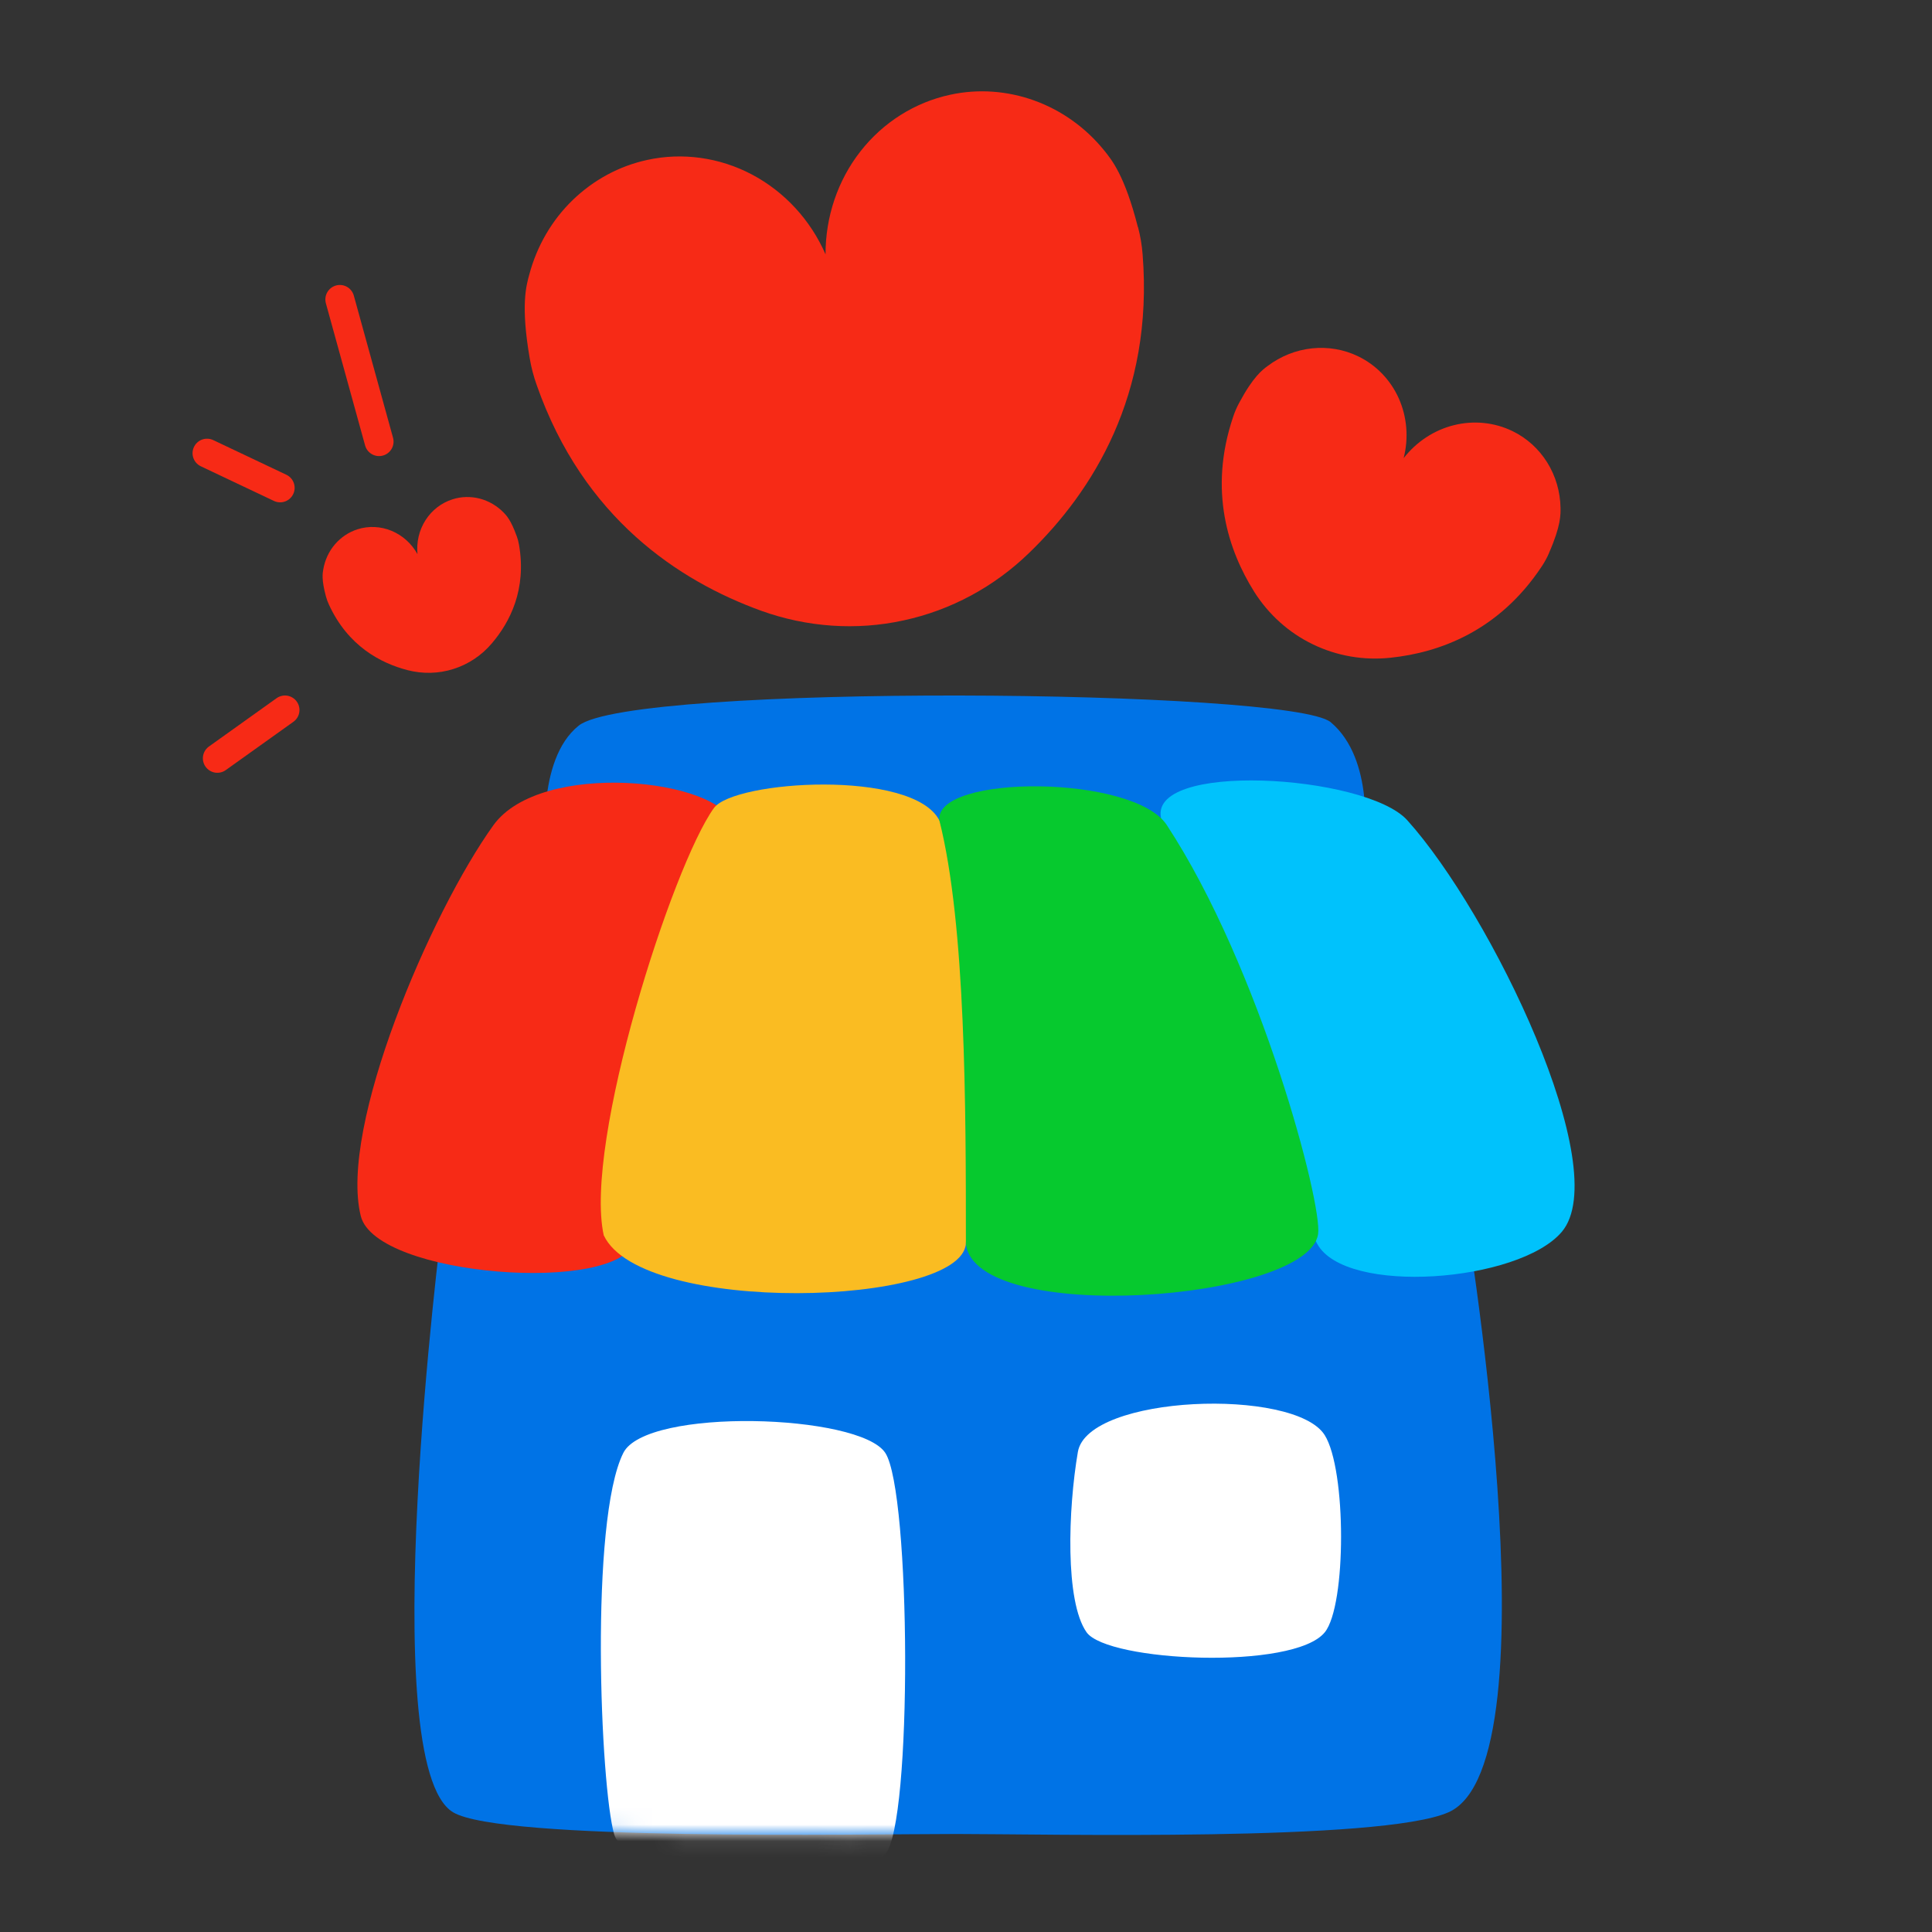
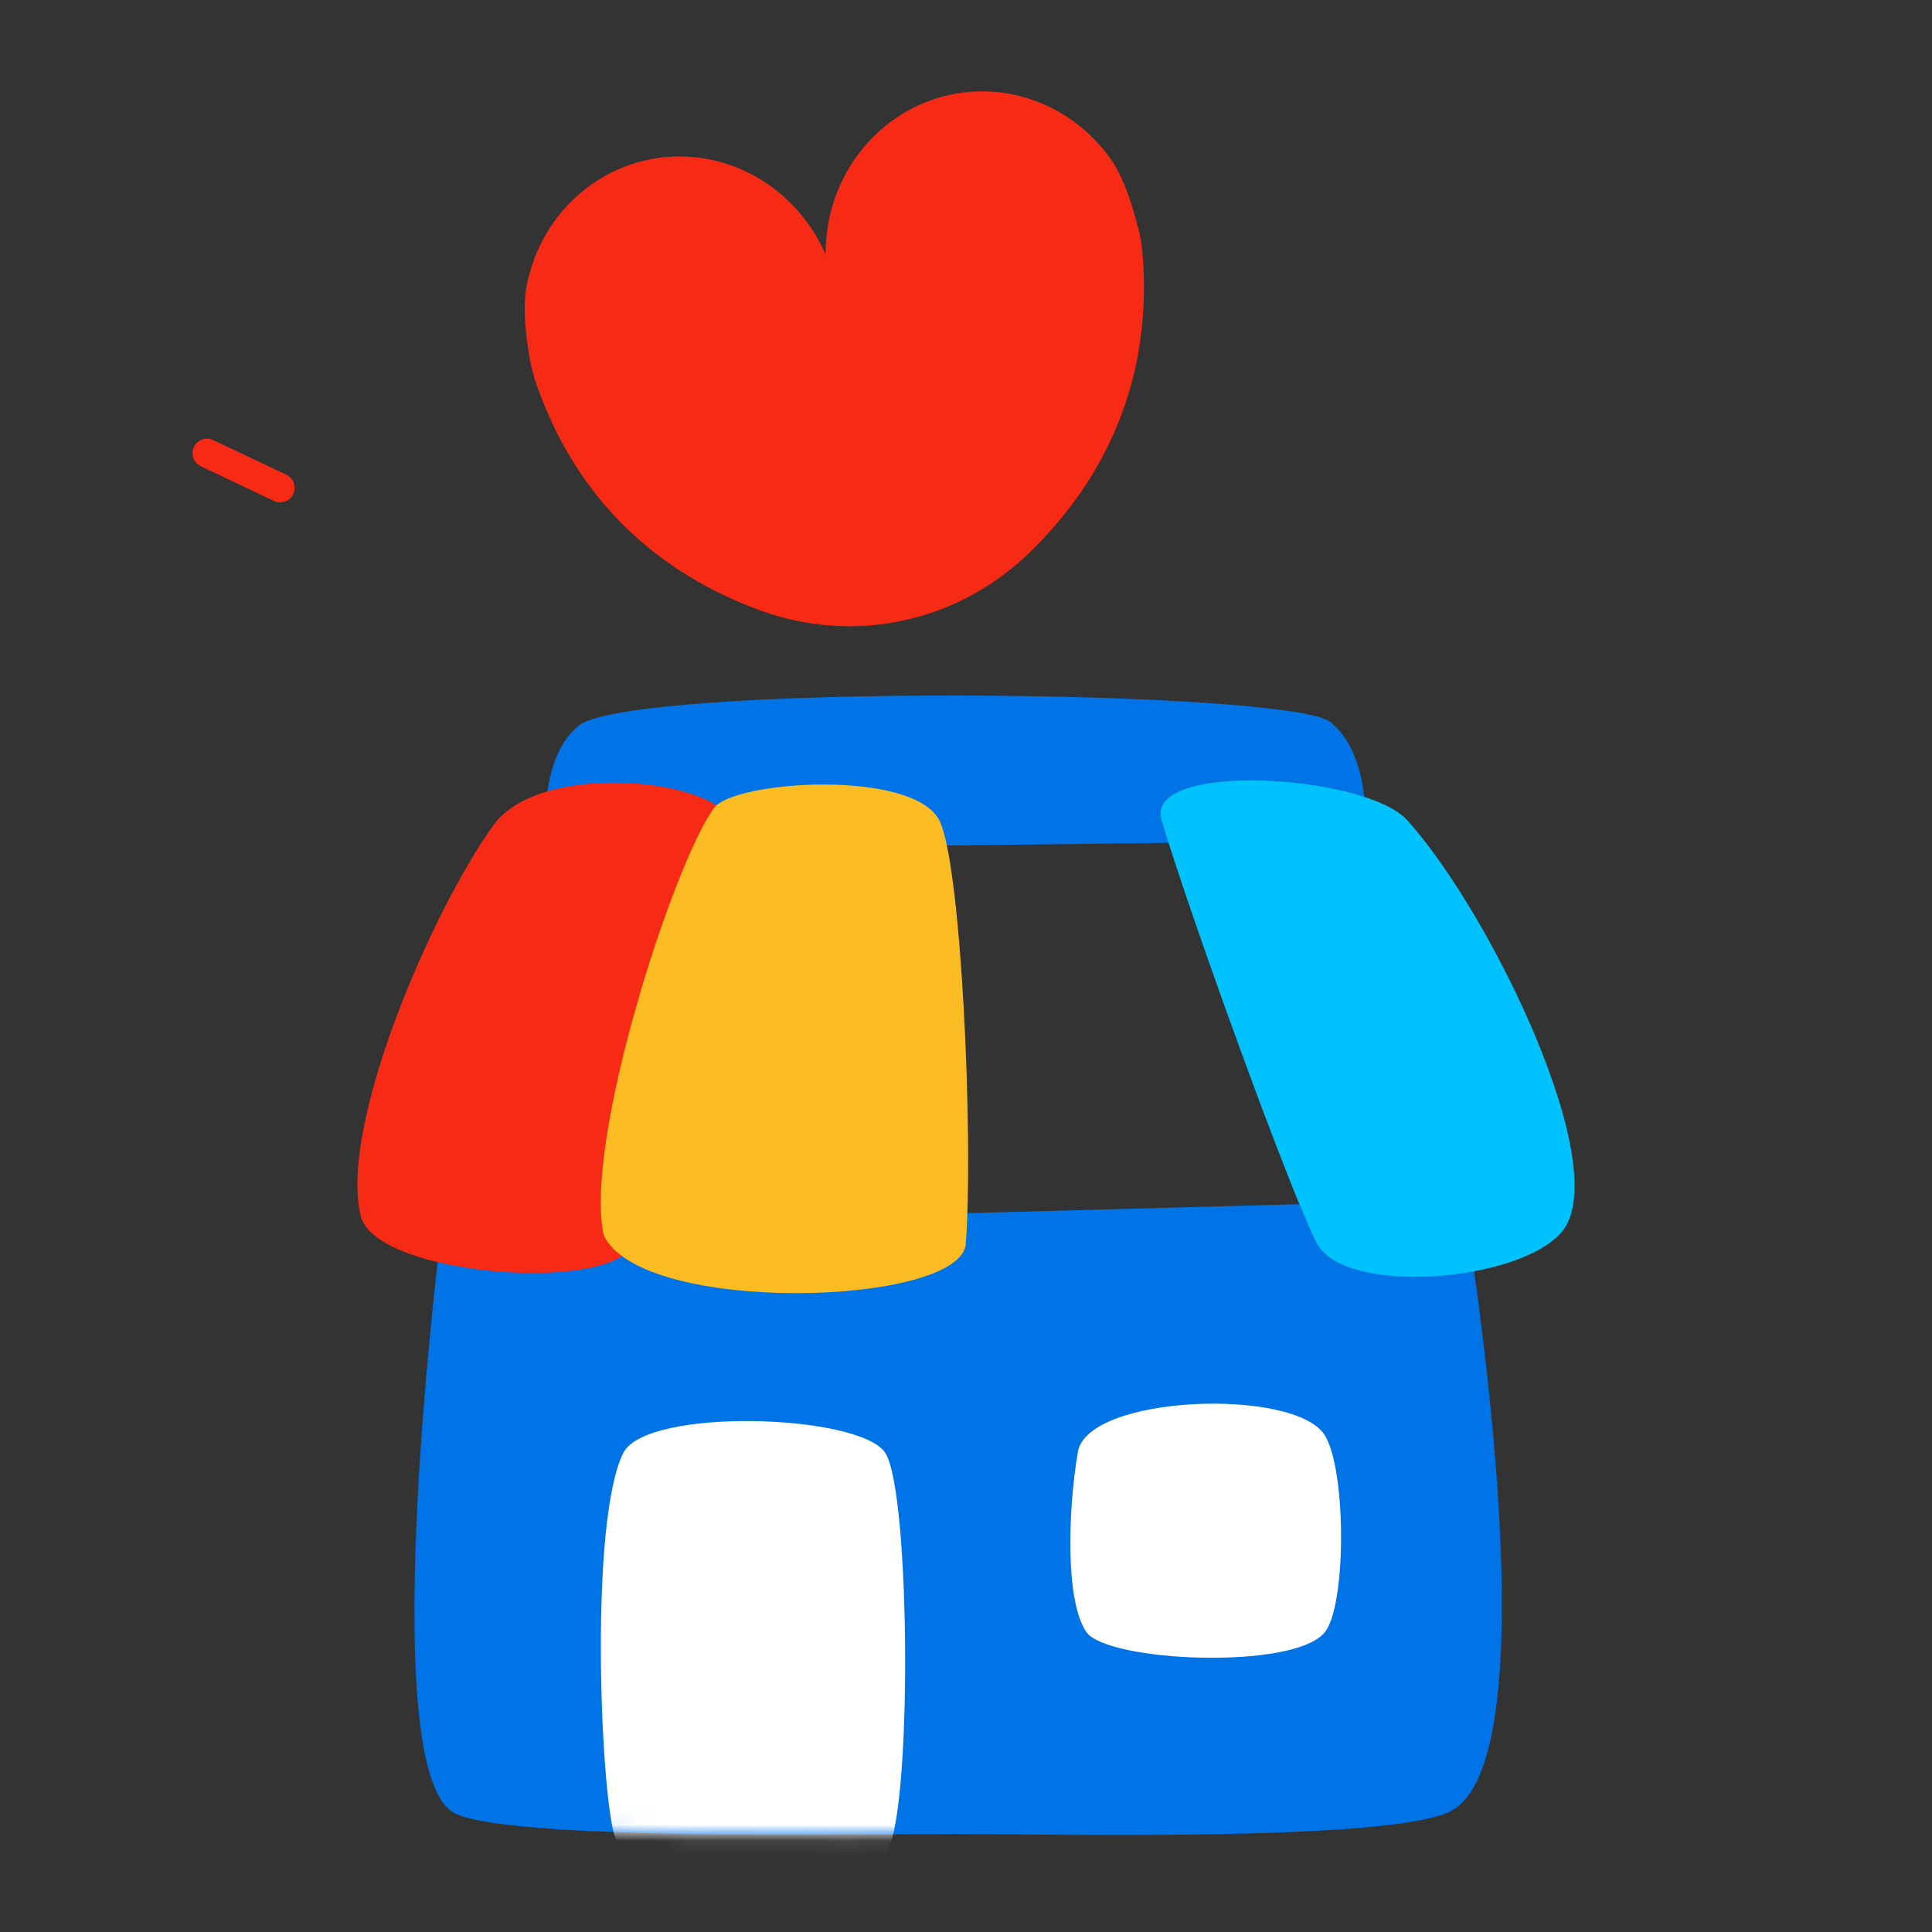
<svg xmlns="http://www.w3.org/2000/svg" width="117" height="117" viewBox="0 0 117 117" fill="none">
  <rect x="0" y="0" width="117" height="117" fill="#333333" stroke="none" />
-   <path d="M93.809 33.48C94.537 31.825 94.508 31.15 94.504 30.756C94.487 29.77 94.205 28.816 93.693 27.998C93.18 27.181 92.454 26.522 91.591 26.106C90.501 25.577 89.247 25.449 88.047 25.748C86.846 26.047 85.775 26.755 85.003 27.746C85.316 26.526 85.209 25.246 84.708 24.124C84.207 23.003 83.331 22.097 82.24 21.574C81.377 21.158 80.415 20.995 79.447 21.097C78.485 21.199 77.556 21.569 76.766 22.165C76.45 22.401 75.898 22.8 75.044 24.394C74.896 24.669 74.773 24.953 74.676 25.248C73.168 29.718 74.391 33.343 75.951 35.832C76.821 37.212 78.052 38.321 79.508 39.021C80.963 39.727 82.599 40.007 84.225 39.83C87.151 39.521 90.768 38.232 93.373 34.292C93.545 34.033 93.694 33.758 93.816 33.474L93.809 33.48Z" fill="#F72A16" />
-   <path d="M31.289 32.464C30.936 31.475 30.655 31.201 30.496 31.036C30.095 30.627 29.595 30.336 29.053 30.195C28.51 30.055 27.94 30.067 27.41 30.236C26.738 30.447 26.158 30.893 25.77 31.499C25.383 32.104 25.212 32.83 25.282 33.557C24.927 32.917 24.371 32.419 23.712 32.146C23.053 31.872 22.321 31.839 21.652 32.053C21.121 32.222 20.65 32.538 20.281 32.967C19.916 33.394 19.672 33.921 19.576 34.488C19.536 34.714 19.463 35.103 19.738 36.117C19.785 36.292 19.847 36.461 19.924 36.624C21.071 39.114 23.035 40.157 24.687 40.585C25.605 40.821 26.567 40.798 27.462 40.512C28.358 40.23 29.16 39.695 29.777 38.971C30.889 37.673 31.902 35.685 31.429 32.981C31.399 32.803 31.352 32.628 31.29 32.459L31.289 32.464Z" fill="#F72A16" />
  <path d="M68.913 13.768C68.109 10.601 67.317 9.673 66.872 9.116C65.751 7.731 64.289 6.686 62.649 6.092C61.01 5.498 59.243 5.368 57.55 5.736C55.409 6.195 53.481 7.408 52.105 9.17C50.729 10.931 49.99 13.13 49.994 15.402C49.083 13.316 47.505 11.612 45.544 10.572C43.582 9.533 41.327 9.217 39.192 9.686C37.499 10.054 35.948 10.893 34.682 12.115C33.426 13.33 32.516 14.891 32.055 16.619C31.866 17.307 31.525 18.489 32.081 21.709C32.176 22.265 32.319 22.807 32.508 23.334C35.334 31.379 41.11 35.18 46.101 36.989C48.875 37.986 51.862 38.195 54.714 37.572C57.573 36.958 60.213 35.536 62.332 33.475C66.155 29.78 69.871 23.92 69.196 15.411C69.154 14.85 69.059 14.293 68.917 13.752L68.913 13.768Z" fill="#F72A16" />
  <path d="M26.75 74.322C26.75 74.322 22.609 106.835 27.437 109.749C30.327 111.495 52.038 111.065 57.974 111.065C63.358 111.065 83.656 111.548 87.721 109.749C94.427 106.782 88.611 72.655 88.611 72.655L26.75 74.327V74.322Z" fill="#0073E6" />
  <path d="M35.046 43.944C32.428 46.037 33.073 51.502 33.073 51.502L82.612 50.895C82.612 50.895 83.263 45.984 80.587 43.736C78.188 41.723 38.258 41.371 35.046 43.944V43.944Z" fill="#0073E6" />
  <path d="M29.877 49.979C26.078 55.268 20.51 68.249 21.848 73.64C22.767 77.342 37.55 78.396 38.421 75.163C40.1 68.947 44.975 52.333 44.361 49.909C43.668 47.166 32.753 45.978 29.877 49.979Z" fill="#F72A16" />
  <path d="M43.231 48.938C44.442 47.256 55.297 46.566 56.886 49.683C58.21 52.278 58.957 68.754 58.491 75.318C58.223 79.1 38.844 79.693 36.561 74.806C35.334 69.209 40.718 52.428 43.231 48.938Z" fill="#FABC22" />
  <path d="M70.343 49.67C69.262 46.059 82.707 46.885 85.221 49.67C90.316 55.327 97.794 70.823 94.577 74.604C91.985 77.651 81.474 78.472 79.768 75.323C78.251 72.522 72.127 55.631 70.343 49.67V49.67Z" fill="#00C2FC" />
-   <path d="M56.888 49.684C56.577 46.874 68.644 46.895 70.66 49.964C76.334 58.613 80.097 72.921 79.823 74.737C79.207 78.809 59.041 80.303 58.493 75.318C58.493 67.103 58.493 56.046 56.888 49.684Z" fill="#06C92E" />
  <mask id="mask0_69_875" style="mask-type:alpha" maskUnits="userSpaceOnUse" x="25" y="72" width="66" height="40">
    <path d="M26.75 74.323C26.75 74.323 22.609 106.836 27.437 109.75C30.327 111.495 52.038 111.066 57.974 111.066C63.358 111.066 83.656 111.548 87.721 109.75C94.428 106.783 88.611 72.655 88.611 72.655L26.75 74.328V74.323Z" fill="#0073E6" />
  </mask>
  <g mask="url(#mask0_69_875)">
    <path d="M37.747 87.988C39.132 85.219 52.063 85.616 53.613 87.987C55.162 90.359 55.269 110.443 53.613 112.28C52.08 113.979 38.034 113.979 37.196 111.093C36.357 108.206 35.696 92.089 37.747 87.988Z" fill="white" />
  </g>
  <path d="M65.8 98.846C67.06 100.639 78.37 101.162 80.231 98.846C81.544 97.214 81.543 88.992 80.219 86.903C78.392 84.021 65.869 84.465 65.275 87.927C64.682 91.389 64.489 96.982 65.8 98.846Z" fill="white" />
-   <path d="M13.163 45.922L17.258 42.997" stroke="#F72A16" stroke-width="1.755" stroke-linecap="round" />
  <path d="M12.538 27.445L16.965 29.543" stroke="#F72A16" stroke-width="1.755" stroke-linecap="round" />
-   <path d="M20.581 18.135L22.956 26.743" stroke="#F72A16" stroke-width="1.755" stroke-linecap="round" />
</svg>